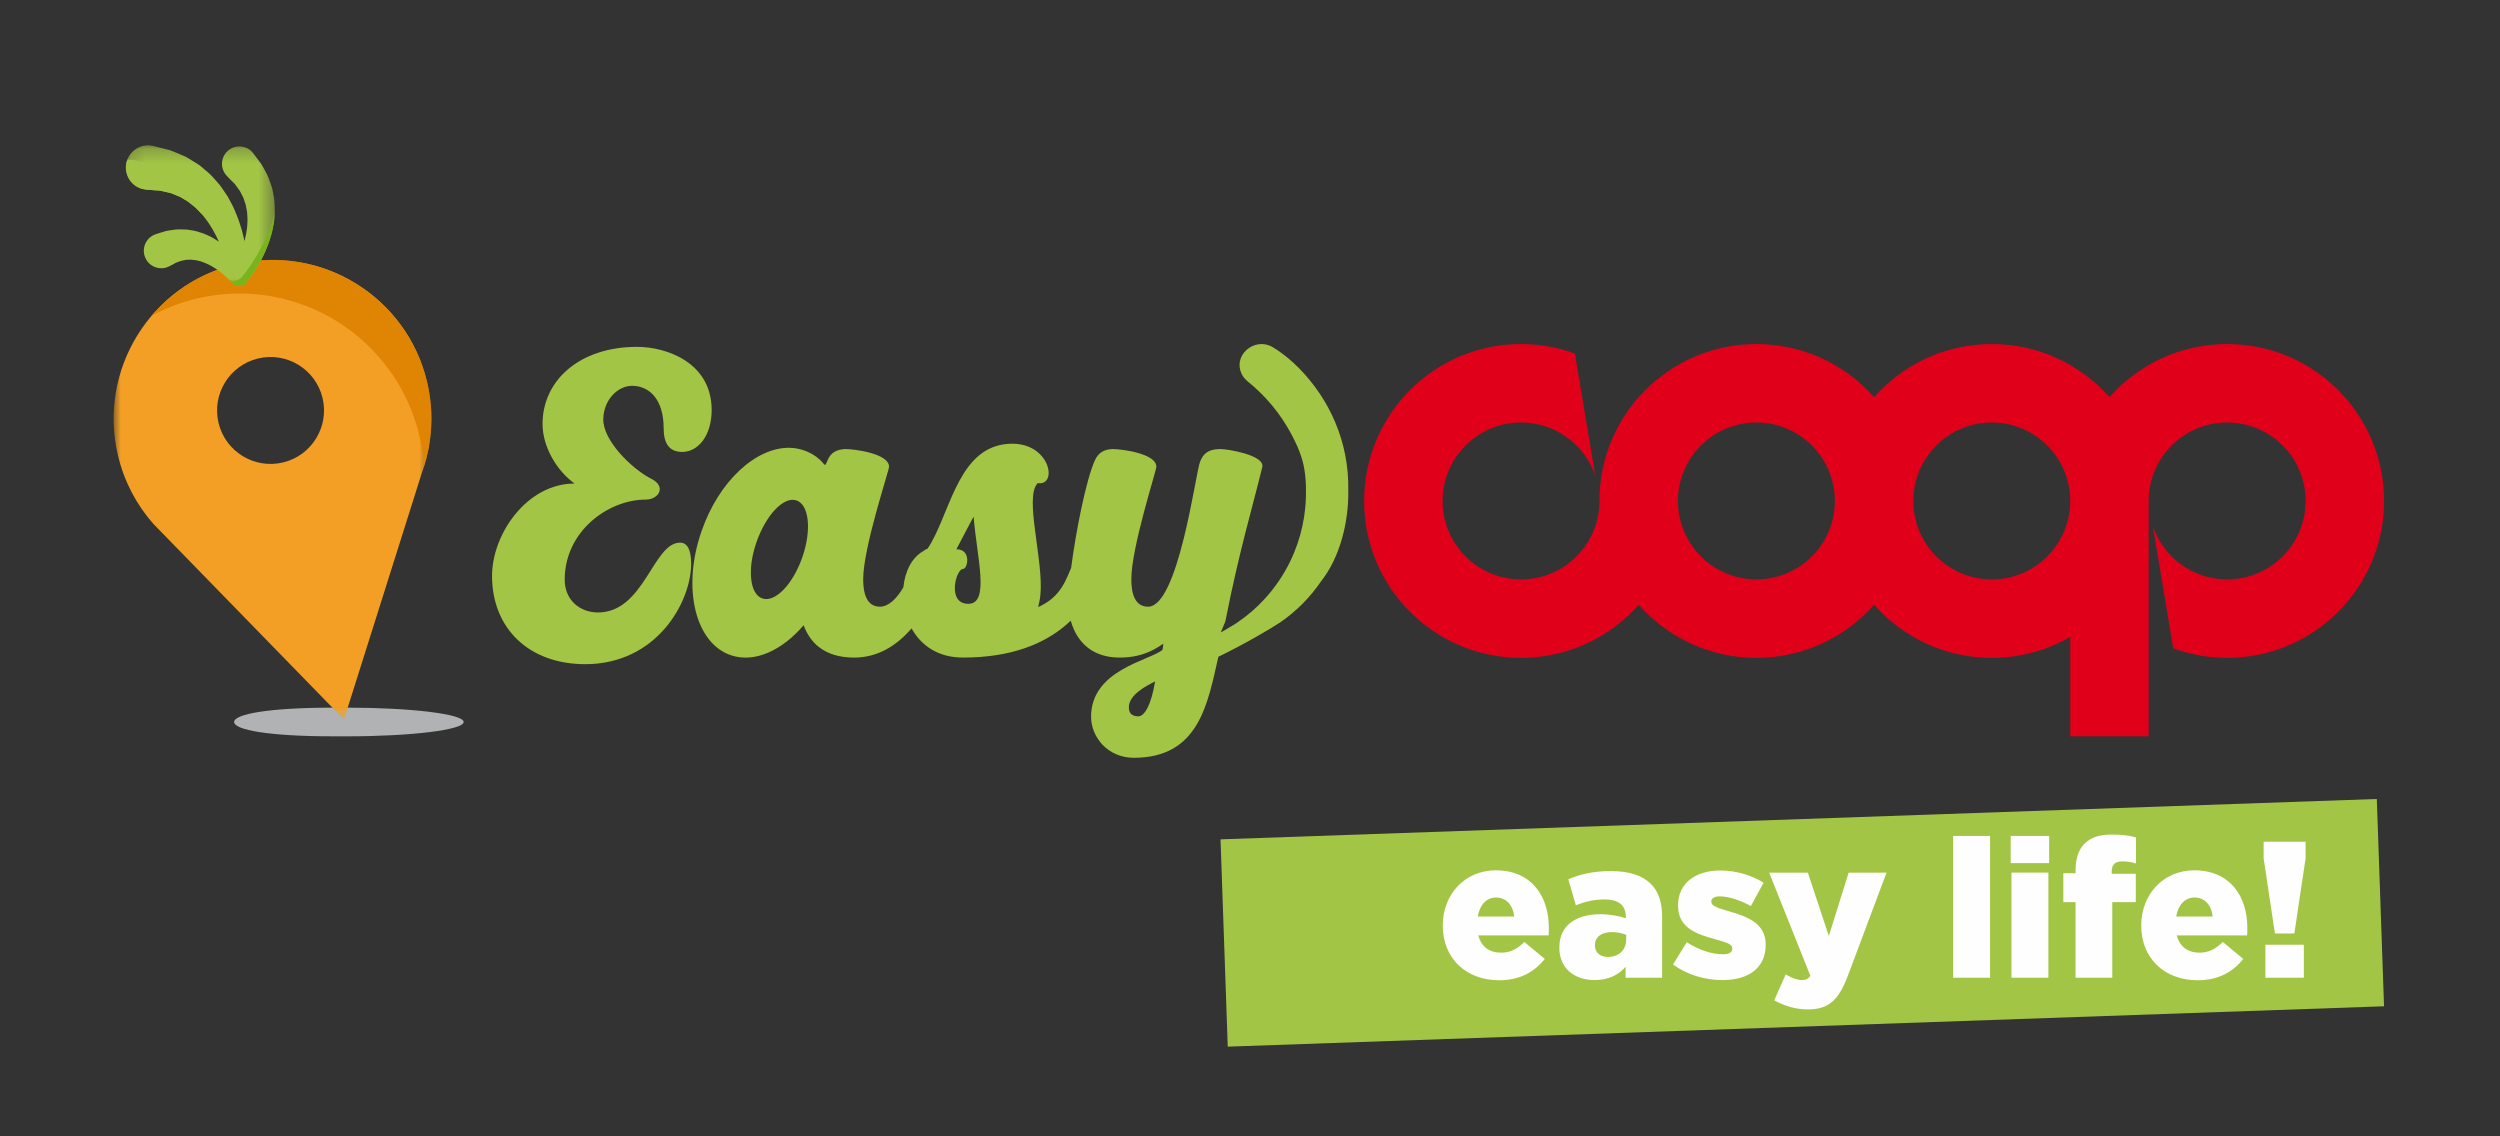
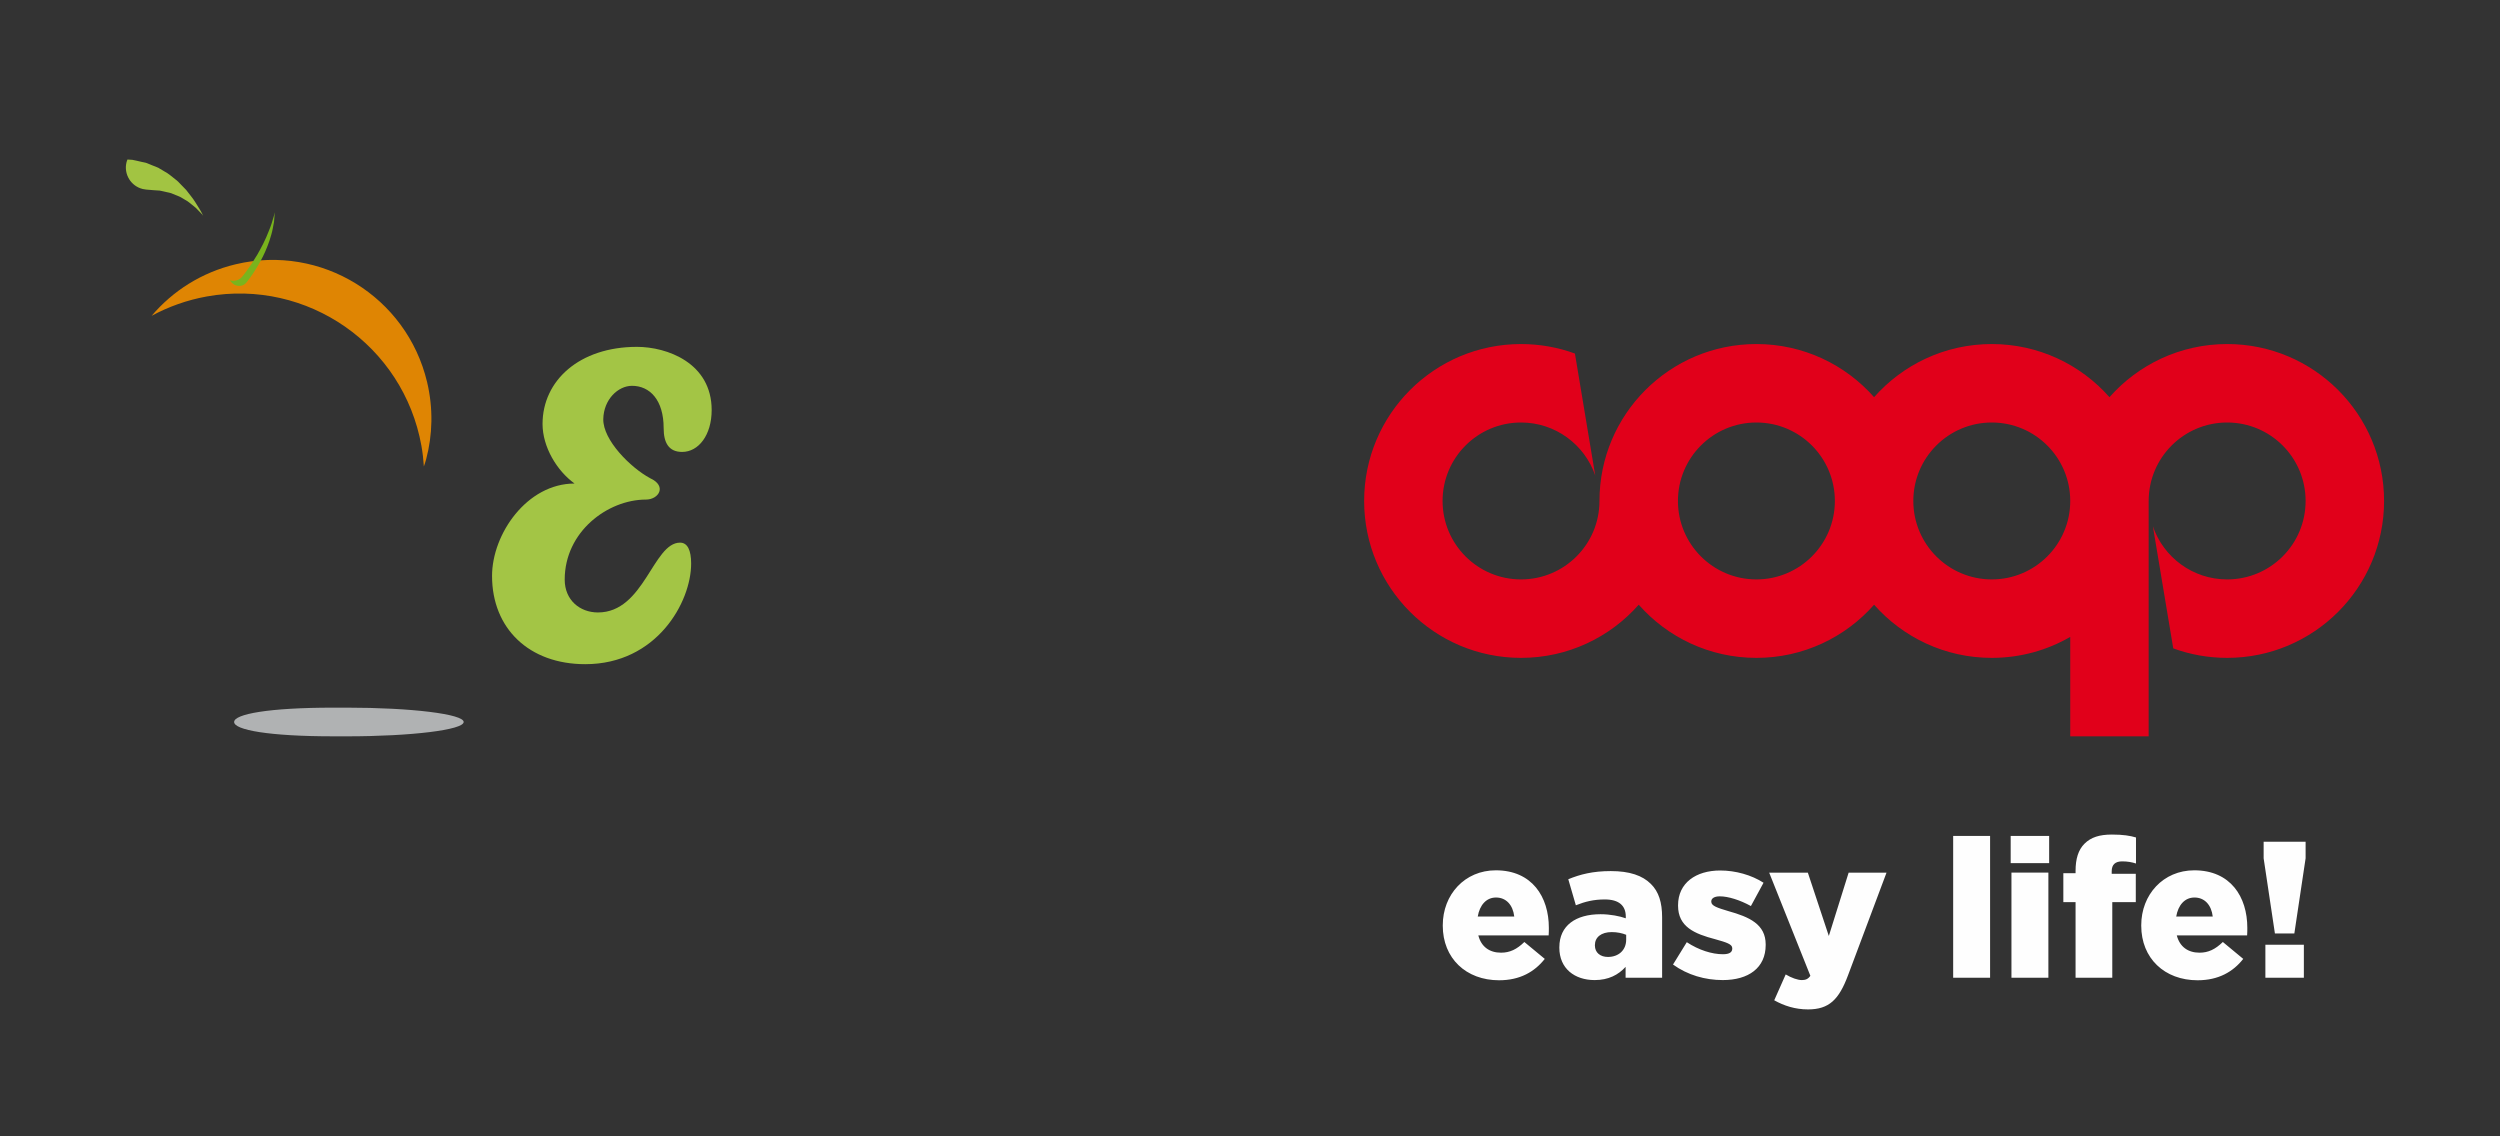
<svg xmlns="http://www.w3.org/2000/svg" xmlns:xlink="http://www.w3.org/1999/xlink" width="176" height="80" viewBox="0 0 176 80">
  <rect x="0" y="0" width="176" height="80" fill="#333333" stroke="none" />
  <defs>
    <path id="sxr4kvxn8a" d="M0 0.06L22.372 0.06 22.372 32.419 0 32.419z" />
    <path id="8jc1c93wwc" d="M0.156 0.222L10.645 0.222 10.645 10.118 0.156 10.118z" />
  </defs>
  <g fill="none" fill-rule="evenodd">
    <g>
      <g>
        <path d="M0 0H176V80H0z" transform="translate(-734 -1178) translate(734 1178)" />
        <g>
          <path fill="#A2C442" d="M1.98 1.399c.12.032.257.04.378.093l.38.156c.13.054.273.098.408.165l.396.237c.287.139.533.365.804.576.142.1.263.228.384.36l.376.386c.217.296.467.57.66.891.195.303.385.61.54.929-.027-.036-.056-.07-.08-.104l-.295-.305c-.096-.103-.193-.203-.306-.282-.212-.17-.407-.345-.633-.457-.108-.061-.21-.125-.313-.184-.106-.055-.219-.088-.322-.133-.103-.04-.203-.082-.3-.123-.093-.039-.203-.047-.296-.072-.193-.04-.361-.09-.519-.115l-.42-.027-.36-.03-.182-.015c-.075-.009-.154-.02-.232-.039C1.214 3.103.701 2.26.906 1.426c.016-.07.044-.132.068-.196.106.007.22.013.35.023.2.03.411.096.656.146" transform="translate(-734 -1178) translate(734 1178) translate(8 10)" />
          <path fill="#B0B2B3" d="M16.402 39.818c4.552 0 8.24.453 8.24 1.01 0 .557-3.688 1.01-8.24 1.01l-.388-.002-.545.001c-4.551 0-6.986-.452-6.986-1.008 0-.558 2.435-1.011 6.986-1.011l.545.001.388-.001" transform="translate(-734 -1178) translate(734 1178) translate(8 10)" />
          <g transform="translate(-734 -1178) translate(734 1178) translate(8 10) translate(0 8.237)">
            <mask id="fs2haiwp8b" fill="#fff">
              <use xlink:href="#sxr4kvxn8a" />
            </mask>
-             <path fill="#F39F25" d="M11.916 14.322c-2.023.48-4.051-.77-4.532-2.792-.48-2.022.77-4.051 2.792-4.532 2.023-.48 4.05.768 4.533 2.791.48 2.023-.77 4.053-2.793 4.533m10.152-5.66C20.638 2.653 14.61-1.063 8.6.366 2.592 1.793-1.122 7.822.305 13.83c.442 1.855 1.32 3.49 2.502 4.825l.73.749 12.679 13.014 5.472-17.331c.12-.325.223-.655.311-.99.459-1.722.509-3.58.069-5.436" mask="url(#fs2haiwp8b)" />
          </g>
          <path fill="#DF8503" d="M6.565 10.87c-1.4.252-2.705.722-3.893 1.365C4.16 10.484 6.195 9.174 8.6 8.603c6.01-1.429 12.038 2.287 13.467 8.295.44 1.856.39 3.714-.067 5.437-.045.171-.105.337-.16.504-.032-.484-.084-.97-.173-1.46-1.268-7.073-8.03-11.777-15.102-10.509" transform="translate(-734 -1178) translate(734 1178) translate(8 10)" />
          <g transform="translate(-734 -1178) translate(734 1178) translate(8 10) translate(.705 .013)">
            <mask id="2xeaj3xjxd" fill="#fff">
              <use xlink:href="#8jc1c93wwc" />
            </mask>
-             <path fill="#A3C545" d="M10.64 4.67c-.012-.316-.017-.629-.086-.93l-.085-.447c-.037-.142-.09-.278-.135-.413-.089-.271-.18-.525-.306-.737-.117-.217-.22-.425-.328-.593-.116-.159-.219-.296-.304-.411L9.125.78C8.713.241 7.945.135 7.405.548c-.537.406-.642 1.176-.232 1.715.028.038.06.075.093.108l.105.111s.073.073.2.205c.067.065.147.143.24.237.08.095.153.214.249.337.103.12.175.269.254.425.038.08.087.159.124.245l.087.272c.078.184.101.39.144.597.048.207.03.434.052.657-.018.224-.011.455-.05.683-.034.227-.069.454-.13.674-.01.05-.025.098-.037.147-.012-.058-.022-.113-.035-.171-.076-.304-.144-.628-.259-.955-.097-.333-.23-.668-.377-1.01-.135-.343-.337-.674-.515-1.015l-.329-.487c-.108-.161-.22-.322-.356-.466-.26-.297-.51-.6-.814-.836l-.434-.366c-.15-.11-.308-.2-.456-.296l-.446-.273C4.339.997 4.187.948 4.046.882c-.285-.12-.55-.24-.787-.32-.242-.06-.452-.115-.625-.16l-.55-.136C1.247.063.403.576.2 1.412c-.204.835.308 1.678 1.143 1.881.079.019.156.03.231.038l.183.016.358.03.421.027c.158.024.325.075.518.114.094.026.203.034.297.073.097.04.198.083.3.123.104.044.217.077.323.13.101.061.204.126.312.187.226.112.421.29.634.457.112.078.208.178.303.281l.296.306c.17.233.369.45.52.7.16.249.314.497.438.757.087.155.159.314.228.472-.17-.122-.359-.226-.544-.337-.217-.095-.426-.213-.66-.28-.23-.077-.459-.155-.695-.183l-.346-.054c-.115-.01-.228-.009-.337-.012-.221-.005-.431-.003-.618.03-.188.029-.368.05-.518.082-.145.045-.273.084-.379.114-.21.068-.33.105-.33.105-.648.204-1.006.897-.801 1.542.205.649.895 1.008 1.543.804.068-.023.133-.049.194-.082l.105-.055.165-.085.19-.107c.074-.033.159-.056.252-.095.093-.042.196-.06.306-.079.056-.01.113-.026.173-.033l.184-.007c.126-.016.26.007.399.022.14.005.28.06.426.088.143.056.293.094.433.167.143.065.285.134.417.217.27.155.508.339.711.503.199.169.359.319.465.427.05.047.115.126.148.16l.049.05c.075.08.166.134.262.167.27.106.578.023.753-.208l.036-.05.058-.077c.038-.05.076-.09.153-.2.148-.2.35-.5.568-.871.216-.375.457-.824.654-1.342.107-.258.192-.535.273-.82.088-.287.13-.594.191-.897.019-.31.075-.621.054-.938" mask="url(#2xeaj3xjxd)" />
          </g>
-           <path fill="#79B41D" d="M8.207 9.738c.321.087.67-.024.873-.294l.044-.062s.026-.03.074-.095c.047-.062.098-.116.194-.256.188-.255.442-.633.722-1.103.272-.476.577-1.045.827-1.706.136-.325.245-.674.348-1.04.023-.079.037-.163.057-.243-.01.229-.042.456-.055.683-.061.303-.103.61-.19.893-.082.288-.167.565-.274.82-.197.521-.438.97-.654 1.345-.219.372-.42.671-.568.873-.077.109-.116.149-.153.201-.039.048-.058.074-.058.074l-.036.047c-.153.205-.409.29-.651.238-.135-.023-.265-.085-.364-.192l-.049-.051c-.03-.032-.09-.1-.138-.149l.051.017" transform="translate(-734 -1178) translate(734 1178) translate(8 10)" />
+           <path fill="#79B41D" d="M8.207 9.738c.321.087.67-.024.873-.294l.044-.062s.026-.03.074-.095c.047-.062.098-.116.194-.256.188-.255.442-.633.722-1.103.272-.476.577-1.045.827-1.706.136-.325.245-.674.348-1.04.023-.079.037-.163.057-.243-.01.229-.042.456-.055.683-.061.303-.103.61-.19.893-.082.288-.167.565-.274.82-.197.521-.438.97-.654 1.345-.219.372-.42.671-.568.873-.077.109-.116.149-.153.201-.039.048-.058.074-.058.074l-.036.047c-.153.205-.409.29-.651.238-.135-.023-.265-.085-.364-.192l-.049-.051c-.03-.032-.09-.1-.138-.149" transform="translate(-734 -1178) translate(734 1178) translate(8 10)" />
          <path fill="#E1001A" d="M132.222 30.791c-3.05 0-5.524-2.474-5.524-5.523 0-3.051 2.473-5.524 5.524-5.524 3.05 0 5.523 2.473 5.523 5.524 0 3.05-2.472 5.523-5.523 5.523m-16.57 0c-3.051 0-5.525-2.474-5.525-5.523 0-3.051 2.474-5.524 5.524-5.524s5.524 2.473 5.524 5.524c0 3.05-2.475 5.523-5.524 5.523m33.14-16.57c-3.3 0-6.26 1.448-8.284 3.74-2.025-2.292-4.986-3.74-8.285-3.74-3.302 0-6.26 1.448-8.286 3.74-2.024-2.292-4.985-3.74-8.285-3.74-6.1 0-11.048 4.945-11.048 11.047 0 3.05-2.47 5.523-5.522 5.523-3.051 0-5.523-2.474-5.523-5.523 0-3.051 2.472-5.524 5.523-5.524 2.422 0 4.482 1.561 5.224 3.732l-1.43-8.587c-1.182-.432-2.46-.668-3.794-.668-6.1 0-11.045 4.945-11.045 11.047 0 6.1 4.945 11.046 11.045 11.046 3.3 0 6.26-1.447 8.286-3.742 2.024 2.295 4.986 3.742 8.284 3.742 3.3 0 6.261-1.447 8.285-3.742 2.025 2.295 4.984 3.742 8.286 3.742 2.011 0 3.897-.536 5.523-1.477v7h5.521V25.268c0-3.051 2.475-5.524 5.525-5.524 3.053 0 5.524 2.473 5.524 5.524 0 3.05-2.471 5.523-5.524 5.523-2.424 0-4.482-1.56-5.226-3.733l1.432 8.588c1.183.432 2.46.668 3.794.668 6.1 0 11.048-4.946 11.048-11.046 0-6.102-4.947-11.047-11.048-11.047" transform="translate(-734 -1178) translate(734 1178) translate(8 10)" />
          <path fill="#A3C545" d="M39.876 28.202c-1.908 0-2.514 4.915-5.78 4.915-1.272 0-2.341-.869-2.341-2.312 0-3.384 3.036-5.635 5.722-5.635.896 0 1.503-.955.29-1.505-1.388-.75-3.324-2.687-3.296-4.162.028-1.386 1.042-2.341 2.023-2.341 1.244 0 2.227.983 2.227 2.979 0 1.01.345 1.675 1.3 1.675 1.157 0 2.08-1.185 2.08-2.947 0-3.327-3.15-4.45-5.26-4.45-4.045 0-6.646 2.368-6.646 5.43 0 1.619 1.01 3.295 2.253 4.192-3.352 0-5.808 3.556-5.808 6.504 0 3.698 2.6 6.213 6.56 6.213 5.029 0 7.456-4.362 7.456-7.082 0-.951-.26-1.474-.78-1.474" transform="translate(-734 -1178) translate(734 1178) translate(8 10)" />
-           <path fill="#A3C545" d="M72.137 40.429c-.493 0-.666-.26-.666-.636 0-.896 1.273-1.533 1.85-1.82-.29 1.704-.752 2.456-1.184 2.456zm-11.968-7.92c-1.531 0-.865-2.455-.376-2.455.347 0 .607-1.388-.462-1.388.982-1.88 1.213-2.312 1.213-2.284.231 2.89 1.157 6.127-.375 6.127zM48.49 29.216c-.663 1.906-1.905 3.205-2.802 2.918-.897-.262-1.1-2.052-.434-3.96.665-1.907 1.907-3.236 2.803-2.949.897.29 1.098 2.054.433 3.991zm25.36 6.48l-.008.05c-.868.752-5.03 1.388-5.03 4.712 0 1.444 1.186 2.89 3.006 2.89 4.597 0 5.203-3.816 5.955-7.111.949-.464 1.826-.93 2.64-1.392.29-.164.57-.33.845-.493l.252-.15c.015-.01.031-.023.049-.032.188-.115.37-.23.551-.344 1.138-.778 2.119-1.767 2.896-2.906 1.358-1.718 1.952-4.248 1.913-6.415.028-1.627-.274-3.268-.938-4.82-.288-.673-.639-1.331-1.064-1.963-.854-1.27-1.996-2.488-3.316-3.279-1.284-.769-2.895.597-2.143 1.968.184.33.496.533.776.775.309.271.606.559.886.86.58.625 1.092 1.313 1.525 2.047.417.708.799 1.48 1.029 2.268.244.833.287 1.775.262 2.636-.05 1.817-.55 3.606-1.453 5.181-.268.467-.569.913-.899 1.331l-.108.142c-.102.126-.21.25-.32.373-.044.048-.086.099-.132.148-.111.119-.224.235-.339.35l-.142.14c-.121.114-.24.224-.36.331-.051.045-.1.086-.15.128-.112.094-.228.187-.346.28-.013.011-.028.022-.042.035l-.14.102c-.138.105-.28.208-.423.305-.028.019-.057.037-.082.055-.493.306-.887.53-1.011.599l-.046.025.32-.77c1.011-5.116 1.878-7.891 2.6-10.866.204-.84-2.426-1.273-2.946-1.273-.81 0-1.214.29-1.445.925-.318.896-1.532 10.174-3.643 10.174-.952 0-1.185-.955-1.185-1.936 0-2.227 1.763-7.632 1.763-7.92 0-.925-2.428-1.243-3.091-1.243-.58.03-.984.23-1.244.81-.625 1.418-1.323 4.948-1.665 7.559-.156.372-.308.746-.504 1.105-.33.597-.795 1.15-1.632 1.565-.062.03-.123.06-.187.088.017-.07.034-.14.05-.218.013-.051.023-.1.035-.155.488-2.139-.95-6.68-.282-8.105.045-.1.101-.184.166-.25.956.157 1.042-1.16.164-2.033-.423-.422-1.07-.742-1.954-.742-.3 0-.579.034-.84.09-3.09.671-3.62 5.065-5.116 7.291-.107.044-.207.102-.295.173-.82.452-1.305 1.442-1.415 2.559-.231.388-.478.716-.747.957-.26.232-.579.405-.896.405-.954 0-1.186-.955-1.186-1.936 0-2.227 1.821-7.632 1.821-7.92 0-.925-2.428-1.243-3.092-1.243-.578.03-1.012.23-1.243.81-.172.405-.145.347-.318.174-.55-.666-1.504-1.071-2.37-1.071-2.341-.03-4.97 2.342-6.185 5.895-1.387 3.991-.434 7.92 2.14 8.73 1.646.52 3.554-.377 5.056-2.136.406 1.125 1.36 2.28 3.556 2.28 1.637 0 2.98-.82 4.042-2.055.647 1.17 1.83 2.054 3.618 2.054 3.471 0 5.743-1.008 7.223-2.27.126-.108.248-.217.363-.327.066.23.151.466.26.697.472.987 1.404 1.9 3.198 1.9.947 0 1.717-.208 2.396-.566.131-.069.257-.143.382-.224.097-.062.191-.125.284-.19l-.027.24-.023.141zM78.434 63.684L159.837 60.842 159.327 46.248 77.925 49.09z" transform="translate(-734 -1178) translate(734 1178) translate(8 10)" />
          <path fill="#FEFEFE" d="M98.604 54.525c-.096-.821-.574-1.34-1.286-1.34-.683 0-1.148.533-1.285 1.34h2.571zm-5.033.642v-.027c0-2.16 1.545-3.87 3.734-3.87 2.557 0 3.734 1.873 3.734 4.048 0 .164 0 .355-.014.533h-4.951c.205.807.793 1.218 1.6 1.218.615 0 1.108-.233 1.641-.753l1.437 1.19c-.712.903-1.737 1.505-3.215 1.505-2.325 0-3.966-1.546-3.966-3.844zM106.483 56.152v-.342c-.26-.11-.63-.191-1.012-.191-.753 0-1.19.369-1.19.916v.027c0 .507.383.807.916.807.752 0 1.286-.478 1.286-1.217m-4.705.561v-.027c0-1.532 1.162-2.325 2.9-2.325.683 0 1.353.136 1.777.287v-.124c0-.765-.479-1.203-1.477-1.203-.78 0-1.381.15-2.038.41l-.533-1.833c.834-.342 1.723-.574 2.995-.574 1.327 0 2.23.315 2.818.903.56.547.793 1.313.793 2.352v4.254h-2.571v-.766c-.506.56-1.204.93-2.175.93-1.409 0-2.49-.807-2.49-2.284M109.78 57.903l.97-1.573c.848.56 1.779.848 2.544.848.452 0 .657-.137.657-.397v-.027c0-.287-.41-.41-1.19-.63-1.463-.382-2.626-.874-2.626-2.365v-.028c0-1.573 1.258-2.448 2.968-2.448 1.08 0 2.202.315 3.05.862l-.889 1.641c-.766-.424-1.6-.684-2.189-.684-.396 0-.601.15-.601.356v.027c0 .287.424.424 1.203.657 1.464.41 2.627.916 2.627 2.352v.027c0 1.628-1.218 2.476-3.023 2.476-1.245 0-2.476-.355-3.502-1.094M116.906 60.42l.807-1.82c.41.247.848.397 1.135.397.26 0 .438-.068.602-.3l-2.9-7.263h2.722l1.477 4.458 1.395-4.458h2.667l-2.708 7.221c-.643 1.724-1.34 2.407-2.817 2.407-.917 0-1.696-.26-2.38-.642M129.503 58.833L132.102 58.833 132.102 48.848 129.503 48.848zM133.607 58.833h2.599v-7.4h-2.6v7.4zm-.055-8.07h2.708v-1.915h-2.708v1.915zM138.12 53.512h-.861v-2.038h.861v-.164c0-.848.192-1.477.63-1.915.451-.451 1.053-.642 1.928-.642.793 0 1.286.082 1.696.205v1.833c-.3-.096-.602-.15-.971-.15-.479 0-.739.218-.739.697v.178h1.696v1.996h-1.655v5.321h-2.585v-5.32zM147.777 54.525c-.096-.821-.575-1.34-1.286-1.34-.684 0-1.149.533-1.286 1.34h2.572zm-5.034.642v-.027c0-2.16 1.546-3.87 3.734-3.87 2.558 0 3.734 1.873 3.734 4.048 0 .164 0 .355-.014.533h-4.951c.206.807.794 1.218 1.6 1.218.616 0 1.108-.233 1.642-.753l1.436 1.19c-.711.903-1.737 1.505-3.214 1.505-2.326 0-3.967-1.546-3.967-3.844zM151.483 58.833h2.709v-2.325h-2.709v2.325zm-.123-8.412V49.26h2.955v1.162l-.793 5.294h-1.368l-.794-5.294z" transform="translate(-734 -1178) translate(734 1178) translate(8 10)" />
        </g>
      </g>
    </g>
  </g>
</svg>